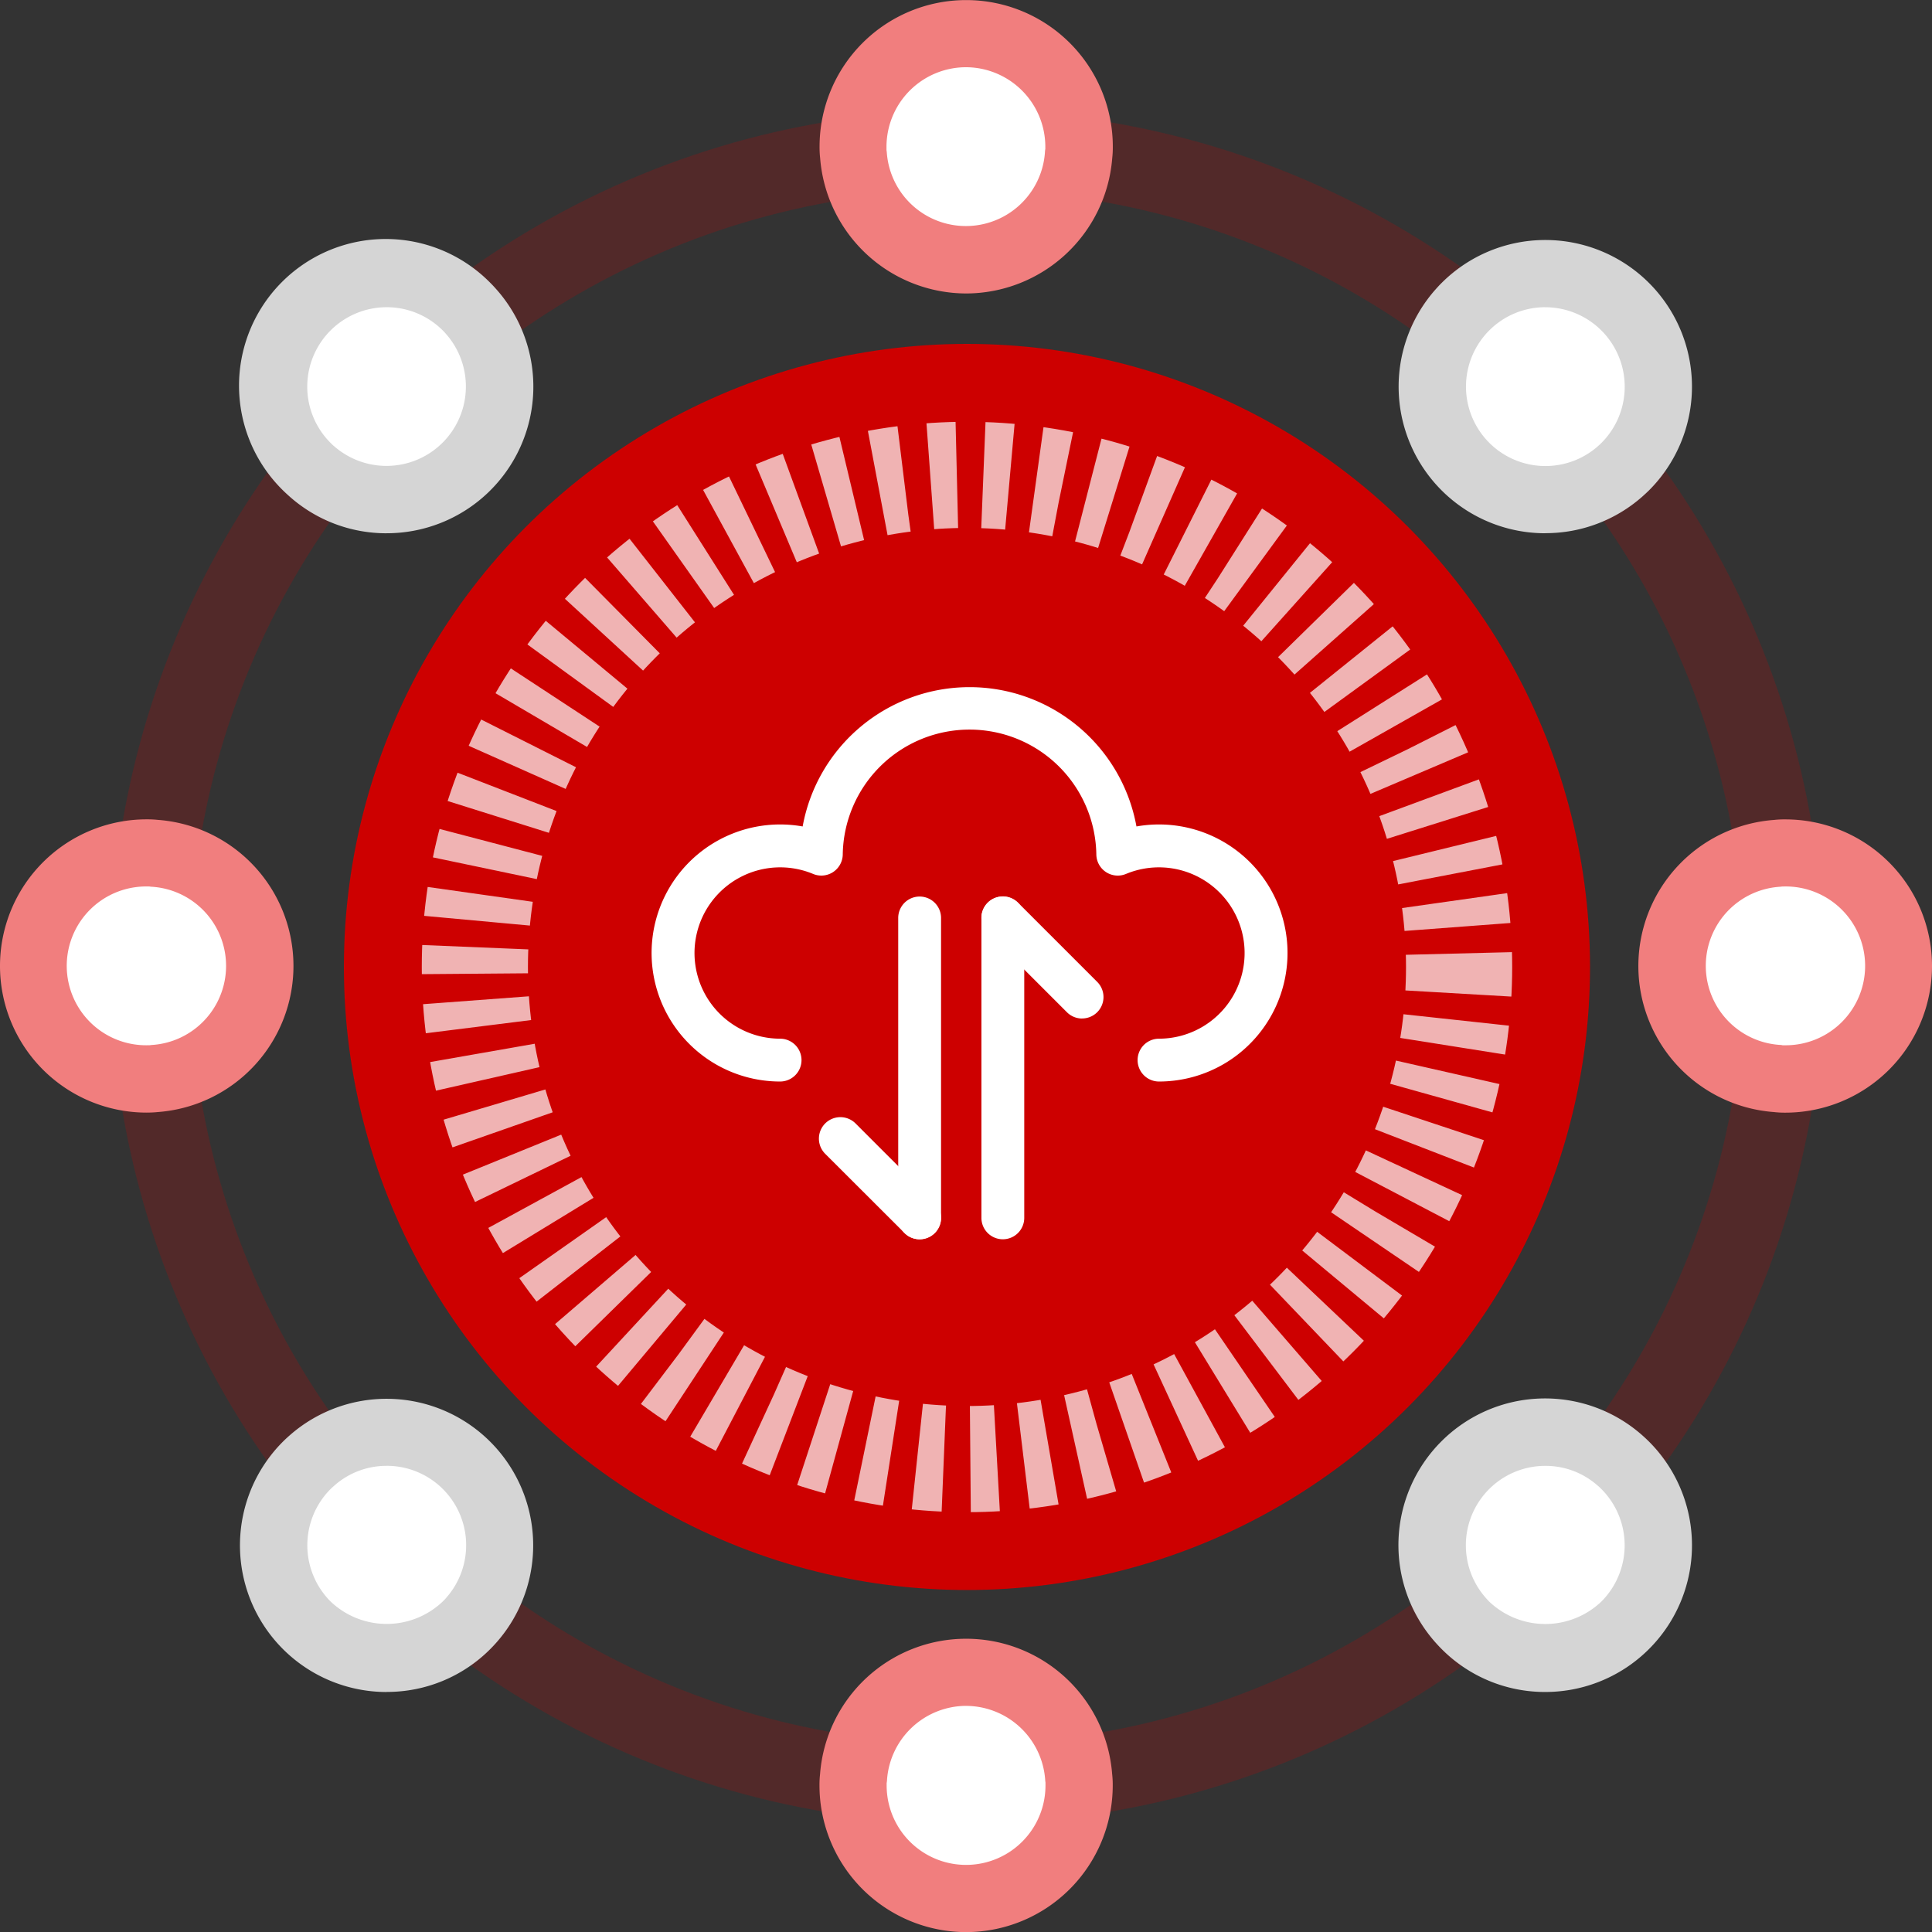
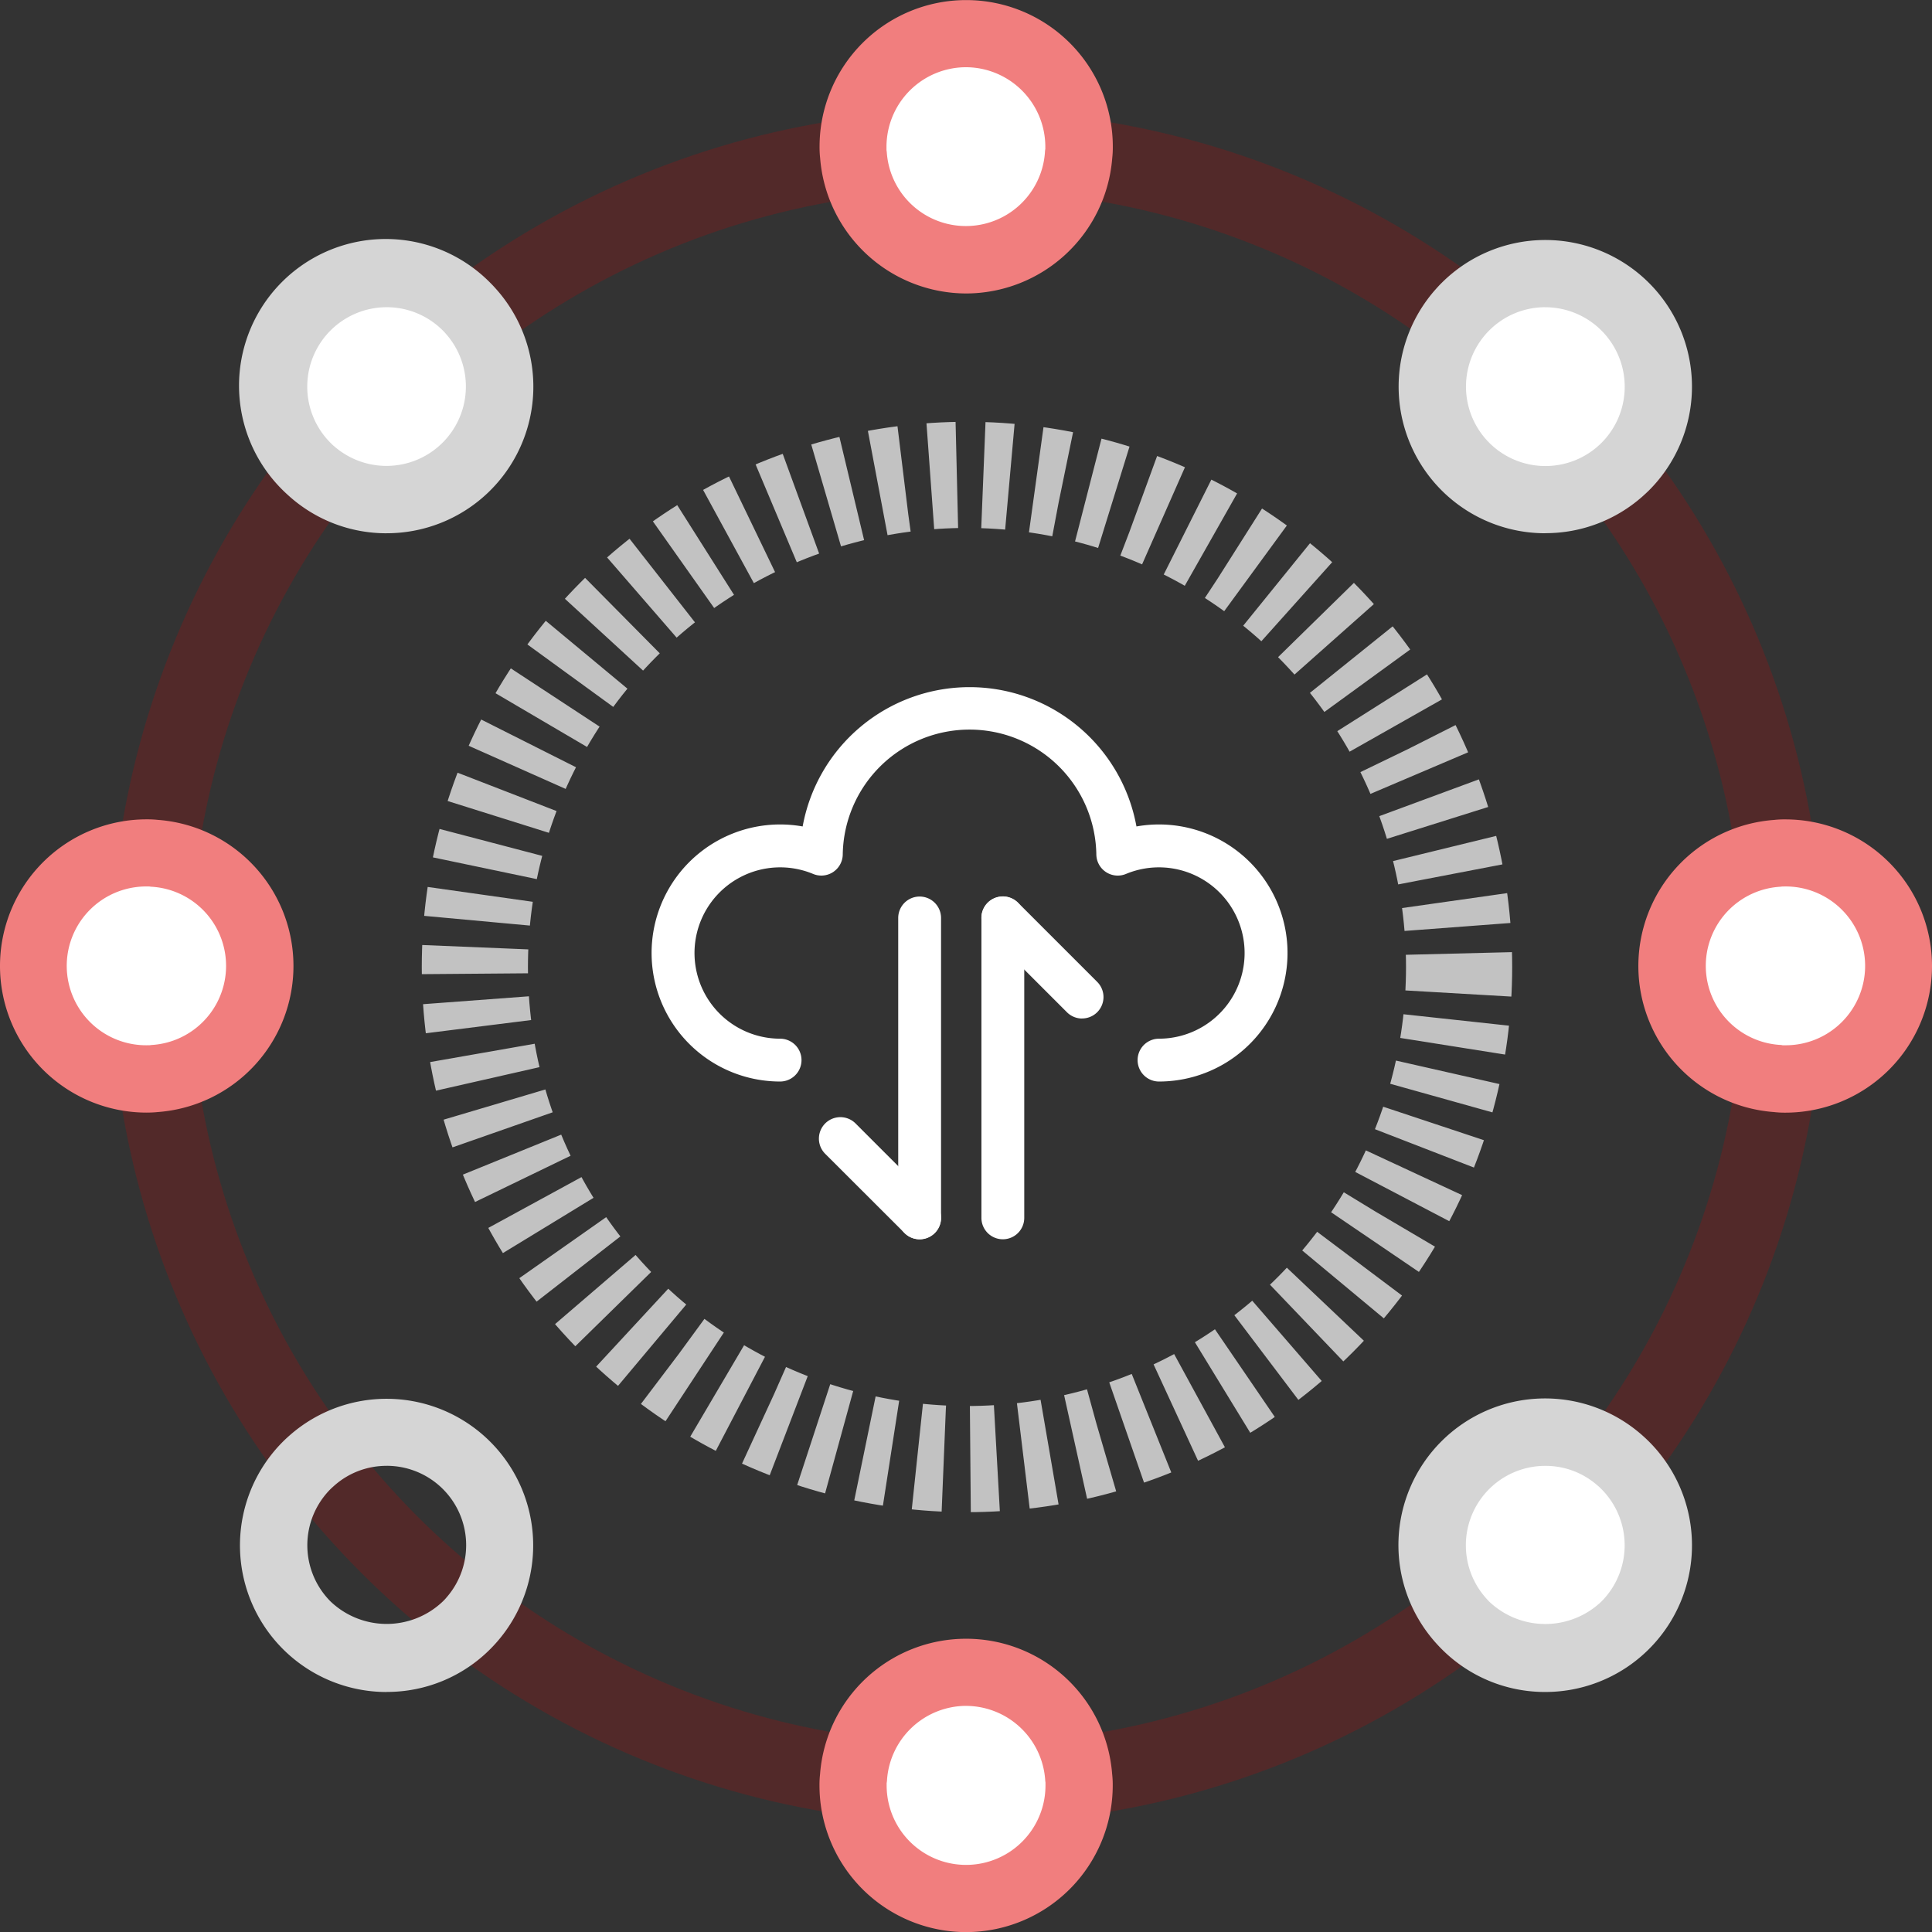
<svg xmlns="http://www.w3.org/2000/svg" width="72.798" height="72.798" viewBox="0 0 72.798 72.798">
  <rect x="0" y="0" width="72.798" height="72.798" fill="#333333" stroke="none" />
  <g id="그룹_26434" data-name="그룹 26434" transform="translate(-295 -1230)">
    <g id="타원_6450" data-name="타원 6450" transform="translate(299.154 1234.154)" fill="none" stroke="#cd0000" stroke-width="3" opacity="0.2">
-       <circle cx="32.281" cy="32.281" r="32.281" stroke="none" />
      <circle cx="32.281" cy="32.281" r="30.781" fill="none" />
    </g>
-     <circle id="타원_6449" data-name="타원 6449" cx="23.477" cy="23.477" r="23.477" transform="translate(307.958 1242.958)" fill="#cd0000" />
    <g id="타원_6448" data-name="타원 6448" transform="translate(310.893 1245.893)" fill="none" stroke="#fff" stroke-width="4" stroke-dasharray="1" opacity="0.7">
      <circle cx="20.543" cy="20.543" r="20.543" stroke="none" />
      <circle cx="20.543" cy="20.543" r="18.543" fill="none" />
    </g>
    <g id="그룹_21000" data-name="그룹 21000" transform="translate(319.551 1255.893)">
      <path id="패스_14948" data-name="패스 14948" d="M30.717,27.862a.807.807,0,0,1,0-1.614,3.228,3.228,0,1,0-1.244-6.208.807.807,0,0,1-1.118-.73,4.778,4.778,0,0,0-9.555,0,.807.807,0,0,1-1.117.73,3.228,3.228,0,1,0-1.244,6.208.807.807,0,0,1,0,1.614,4.843,4.843,0,1,1,.85-9.611,6.392,6.392,0,0,1,12.578,0,4.843,4.843,0,1,1,.851,9.611" transform="translate(-11.596 -13.003)" fill="#fff" />
      <g id="그룹_20998" data-name="그룹 20998" transform="translate(6.309 7.886)">
        <path id="패스_14958" data-name="패스 14958" d="M21.788,33.883a.807.807,0,0,1-.807-.807v-11.3a.807.807,0,1,1,1.614,0v11.3a.807.807,0,0,1-.807.807" transform="translate(-17.996 -20.966)" fill="#fff" />
        <path id="패스_14959" data-name="패스 14959" d="M21.759,33.964a.8.8,0,0,1-.57-.237L18.2,30.743A.807.807,0,0,1,19.345,29.6l2.985,2.986a.807.807,0,0,1-.57,1.378" transform="translate(-17.967 -21.047)" fill="#fff" />
      </g>
      <g id="그룹_20997" data-name="그룹 20997" transform="translate(12.429 7.886)">
        <path id="패스_14960" data-name="패스 14960" d="M24.953,33.883a.807.807,0,0,1-.807-.807v-11.3a.807.807,0,1,1,1.614,0v11.3a.807.807,0,0,1-.807.807" transform="translate(-24.146 -20.966)" fill="#fff" />
        <path id="패스_14961" data-name="패스 14961" d="M27.938,25.565a.806.806,0,0,1-.57-.237l-2.985-2.985A.807.807,0,1,1,25.525,21.2l2.984,2.985a.807.807,0,0,1-.57,1.378" transform="translate(-24.146 -20.966)" fill="#fff" />
      </g>
    </g>
    <g id="그룹_20999" data-name="그룹 20999" transform="translate(295.486 1231.22)">
      <circle id="타원_6451" data-name="타원 6451" cx="4.035" cy="4.035" r="4.035" transform="translate(10.271 9.538)" fill="#fff" />
-       <circle id="타원_6455" data-name="타원 6455" cx="4.035" cy="4.035" r="4.035" transform="translate(10.271 52.824)" fill="#fff" />
      <circle id="타원_6452" data-name="타원 6452" cx="4.402" cy="4.402" r="4.402" transform="translate(30.814 0)" fill="#fff" />
      <circle id="타원_6454" data-name="타원 6454" cx="4.402" cy="4.402" r="4.402" transform="translate(30.814 61.628)" fill="#fff" />
      <circle id="타원_6453" data-name="타원 6453" cx="4.035" cy="4.035" r="4.035" transform="translate(53.557 9.538)" fill="#fff" />
      <circle id="타원_6456" data-name="타원 6456" cx="4.035" cy="4.035" r="4.035" transform="translate(53.557 52.824)" fill="#fff" />
      <circle id="타원_6457" data-name="타원 6457" cx="4.402" cy="4.402" r="4.402" transform="translate(62.361 30.08)" fill="#fff" />
      <circle id="타원_6458" data-name="타원 6458" cx="4.402" cy="4.402" r="4.402" transform="translate(0 30.08)" fill="#fff" />
    </g>
    <g id="그룹_20996" data-name="그룹 20996" transform="translate(295 1230)">
      <path id="패스_14950" data-name="패스 14950" d="M25.4,11.058a5.533,5.533,0,0,1-5.5-5.1,3.548,3.548,0,0,1-.022-.43,5.525,5.525,0,1,1,11.05,0,3.546,3.546,0,0,1-.022.43,5.534,5.534,0,0,1-5.5,5.1m0-8.525A3,3,0,0,0,22.4,5.525c0,.037,0,.075,0,.11s.008.061.011.1a2.987,2.987,0,0,0,5.96,0,.825.825,0,0,1,.014-.123c0-.014,0-.051,0-.089A3,3,0,0,0,25.4,2.533" transform="translate(11.003 0)" fill="#f17e7e" />
      <path id="패스_14951" data-name="패스 14951" d="M11.343,16.871a5.487,5.487,0,0,1-3.634-1.366c-.093-.082-.18-.162-.269-.249a5.527,5.527,0,1,1,7.814-7.818c.089.087.169.177.249.267a5.524,5.524,0,0,1-4.159,9.165m3.016-2.512h0ZM11.346,8.353A2.994,2.994,0,0,0,9.23,13.464c.05.05.1.1.157.144A2.992,2.992,0,0,0,13.6,9.381c-.042-.047-.085-.1-.137-.149a2.98,2.98,0,0,0-2.119-.879" transform="translate(3.224 3.223)" fill="#d5d5d5" />
      <path id="패스_14952" data-name="패스 14952" d="M5.525,30.921a5.525,5.525,0,0,1,0-11.05,3.813,3.813,0,0,1,.426.02,5.52,5.52,0,0,1,0,11.009,3.813,3.813,0,0,1-.426.02M5.61,22.4l-.085,0a2.992,2.992,0,1,0,.057,5.983c.02,0,.039,0,.059,0,.037-.006.057-.008.095-.011a2.987,2.987,0,0,0,0-5.96c-.037,0-.076-.006-.113-.012Z" transform="translate(0 11.002)" fill="#f17e7e" />
      <path id="패스_14953" data-name="패스 14953" d="M11.346,44.972a5.526,5.526,0,0,1-3.908-9.434c.09-.09.177-.169.266-.247a5.525,5.525,0,0,1,7.8,7.792l0,0c-.081.092-.162.18-.252.27a5.484,5.484,0,0,1-3.906,1.616m0-8.519a2.96,2.96,0,0,0-1.962.736c-.047.042-.1.089-.154.141a3,3,0,0,0,0,4.231,3.064,3.064,0,0,0,4.234,0c.051-.051.1-.1.14-.151a2.991,2.991,0,0,0-2.261-4.958m3.211,5.794h0Z" transform="translate(3.223 18.783)" fill="#d5d5d5" />
      <path id="패스_14954" data-name="패스 14954" d="M25.4,50.8a5.531,5.531,0,0,1-5.525-5.525,3.548,3.548,0,0,1,.022-.43,5.519,5.519,0,0,1,11.006,0,3.546,3.546,0,0,1,.022.43A5.531,5.531,0,0,1,25.4,50.8m0-8.525a3,3,0,0,0-2.98,2.787c0,.042-.008.082-.014.124,0,.012,0,.05,0,.089a2.992,2.992,0,1,0,5.985,0c0-.039,0-.076,0-.112a.743.743,0,0,1-.011-.1,3,3,0,0,0-2.98-2.787" transform="translate(11.003 22.002)" fill="#f17e7e" />
      <path id="패스_14955" data-name="패스 14955" d="M39.446,44.972a5.487,5.487,0,0,1-3.908-1.619c-.09-.089-.171-.179-.25-.267a5.525,5.525,0,0,1,7.795-7.8c.093.082.18.162.267.249a5.526,5.526,0,0,1-3.9,9.437m0-8.52a2.992,2.992,0,0,0-2.261,4.959c.042.048.087.1.138.151a3.065,3.065,0,0,0,4.234,0,3,3,0,0,0,0-4.234c-.05-.05-.1-.1-.157-.144a2.95,2.95,0,0,0-1.955-.732" transform="translate(18.782 18.782)" fill="#d5d5d5" />
      <path id="패스_14956" data-name="패스 14956" d="M45.271,30.922a3.511,3.511,0,0,1-.427-.022,5.519,5.519,0,0,1,0-11.008,3.516,3.516,0,0,1,.427-.02,5.525,5.525,0,1,1,0,11.05M45.213,22.4c-.02,0-.039,0-.059,0a.963.963,0,0,1-.1.011,2.986,2.986,0,0,0,0,5.958q.056,0,.112.014c.019,0,.061,0,.1,0a2.992,2.992,0,1,0-.057-5.983" transform="translate(22.002 11.003)" fill="#f17e7e" />
      <path id="패스_14957" data-name="패스 14957" d="M39.447,16.87a5.523,5.523,0,0,1-4.161-9.161c.082-.092.162-.182.252-.27a5.526,5.526,0,0,1,7.815,7.815l0,0c-.089.087-.176.166-.263.244a5.505,5.505,0,0,1-3.642,1.369m3.011-2.511h0ZM39.446,8.353a2.975,2.975,0,0,0-2.116.878c-.051.051-.1.1-.143.154a2.993,2.993,0,0,0,4.224,4.22c.048-.044.1-.089.152-.141a2.995,2.995,0,0,0-2.118-5.11" transform="translate(18.782 3.223)" fill="#d5d5d5" />
    </g>
  </g>
</svg>